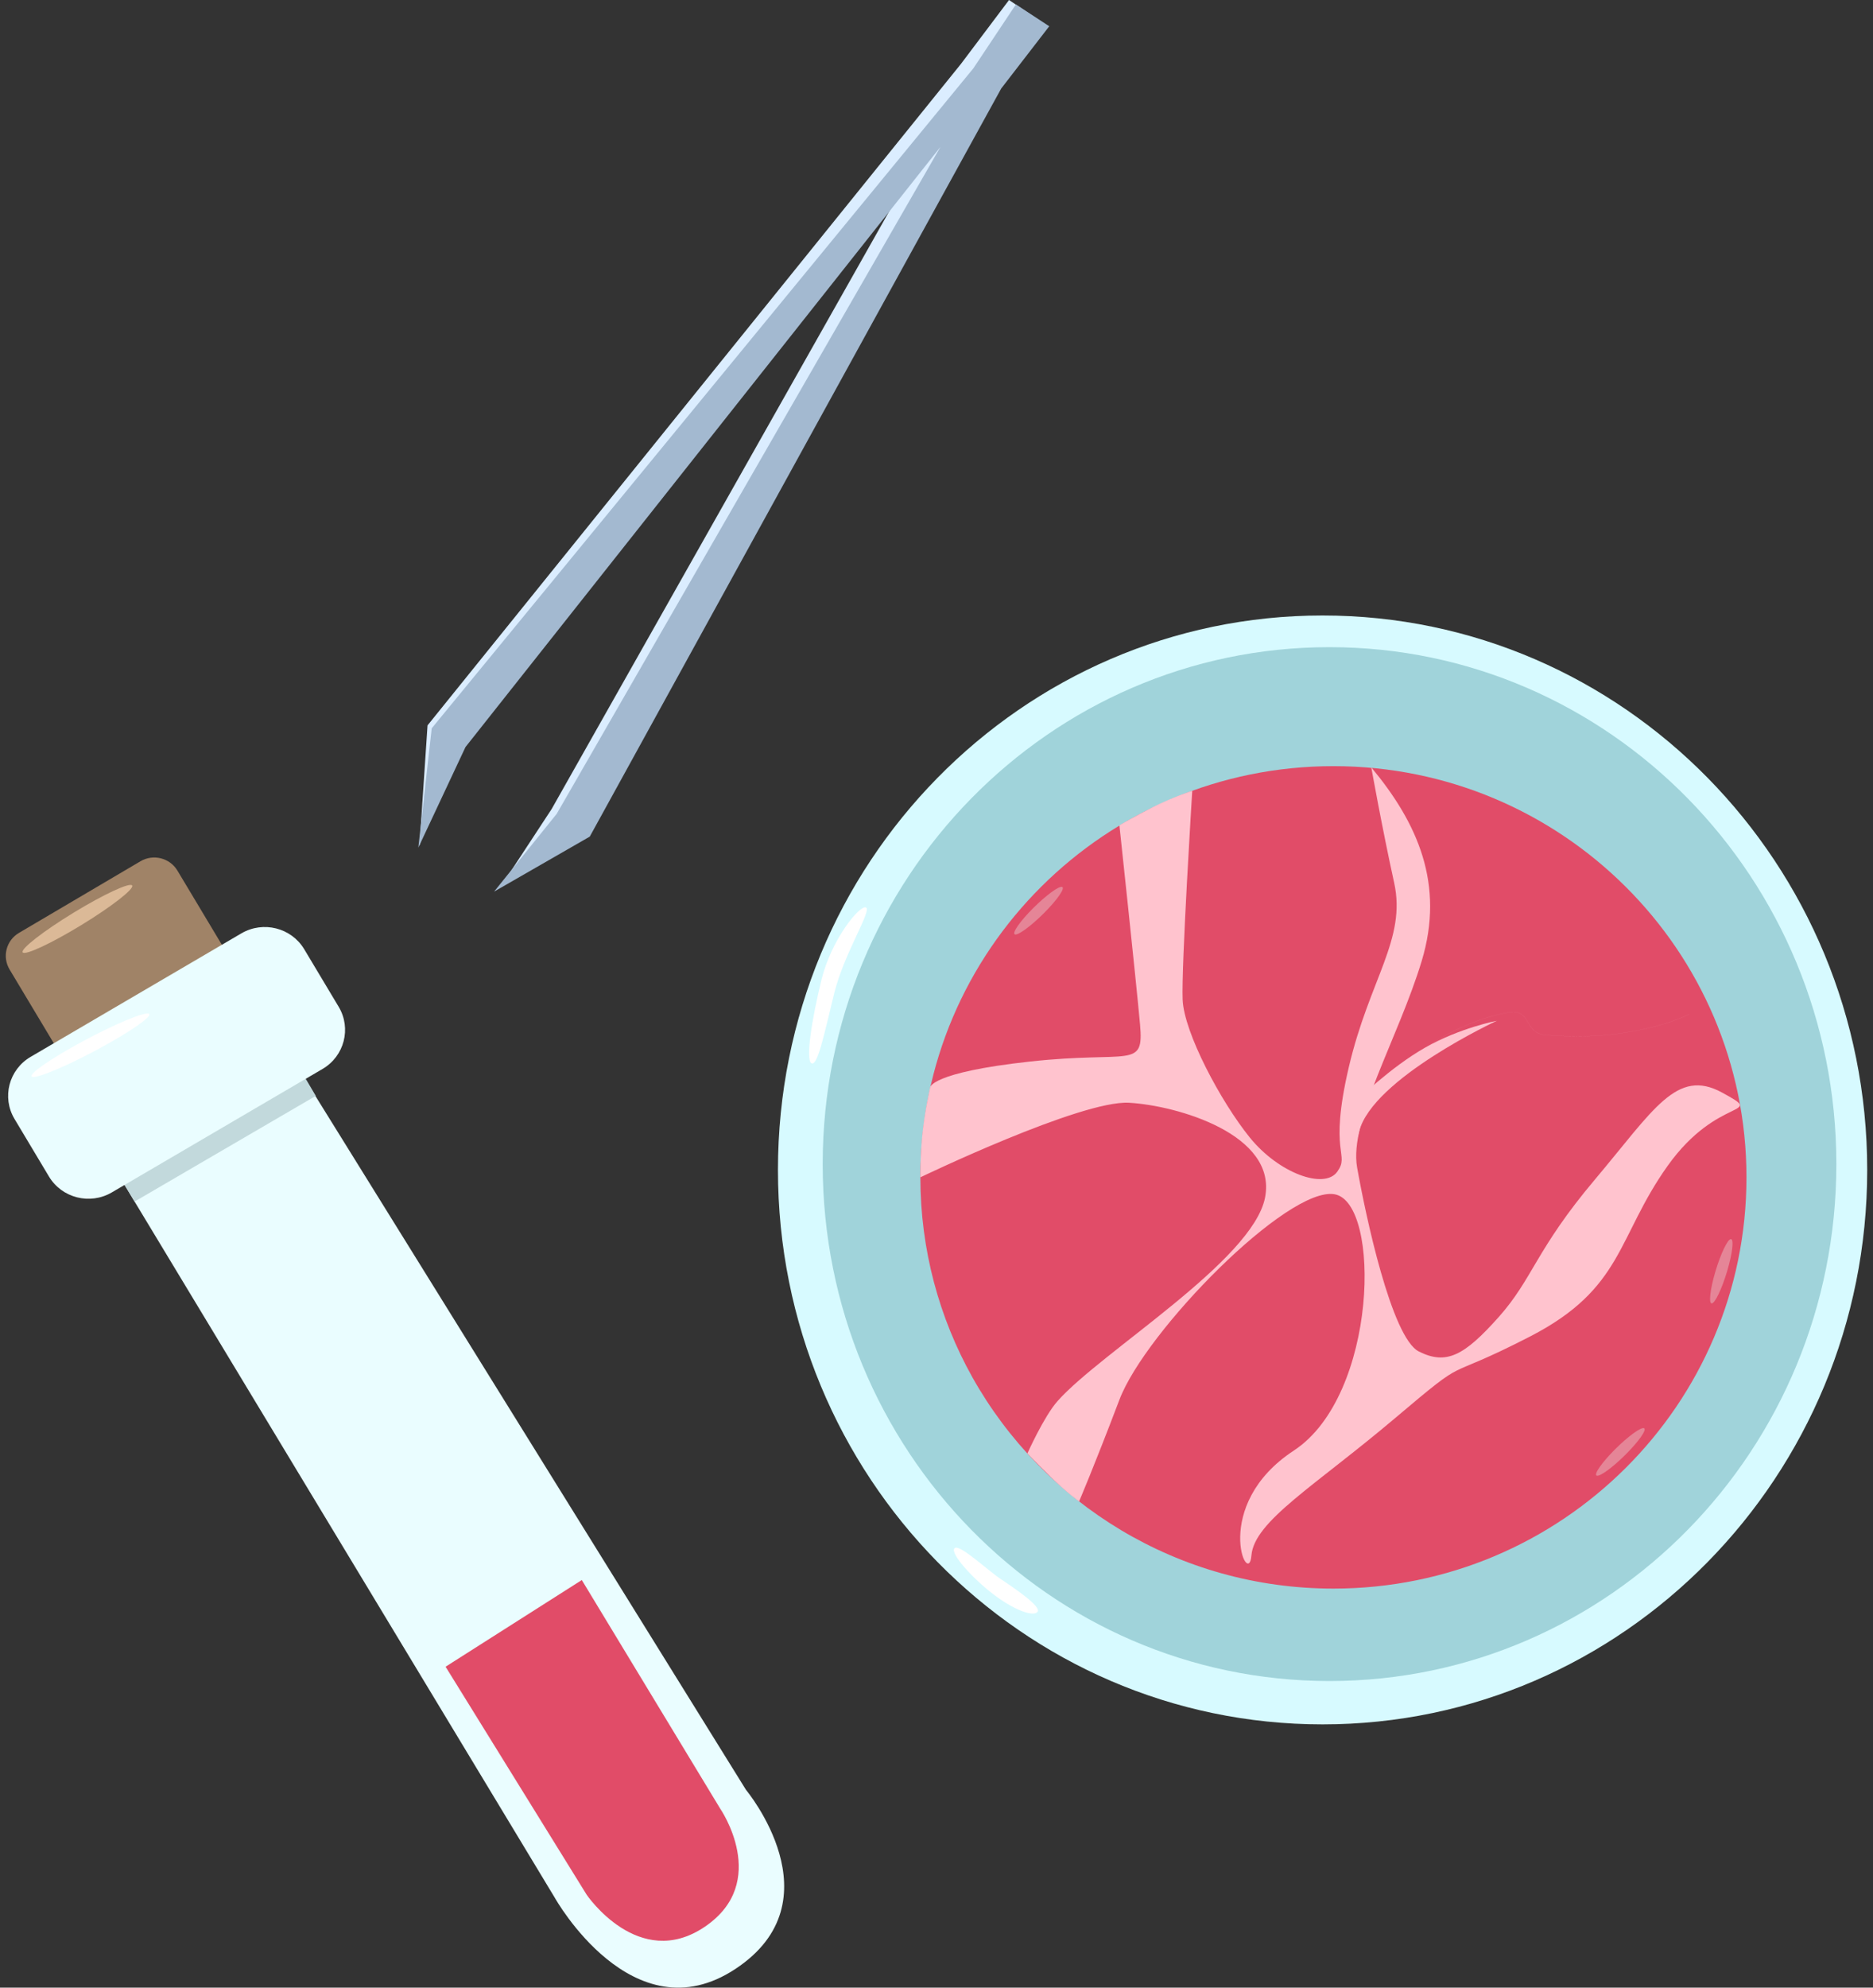
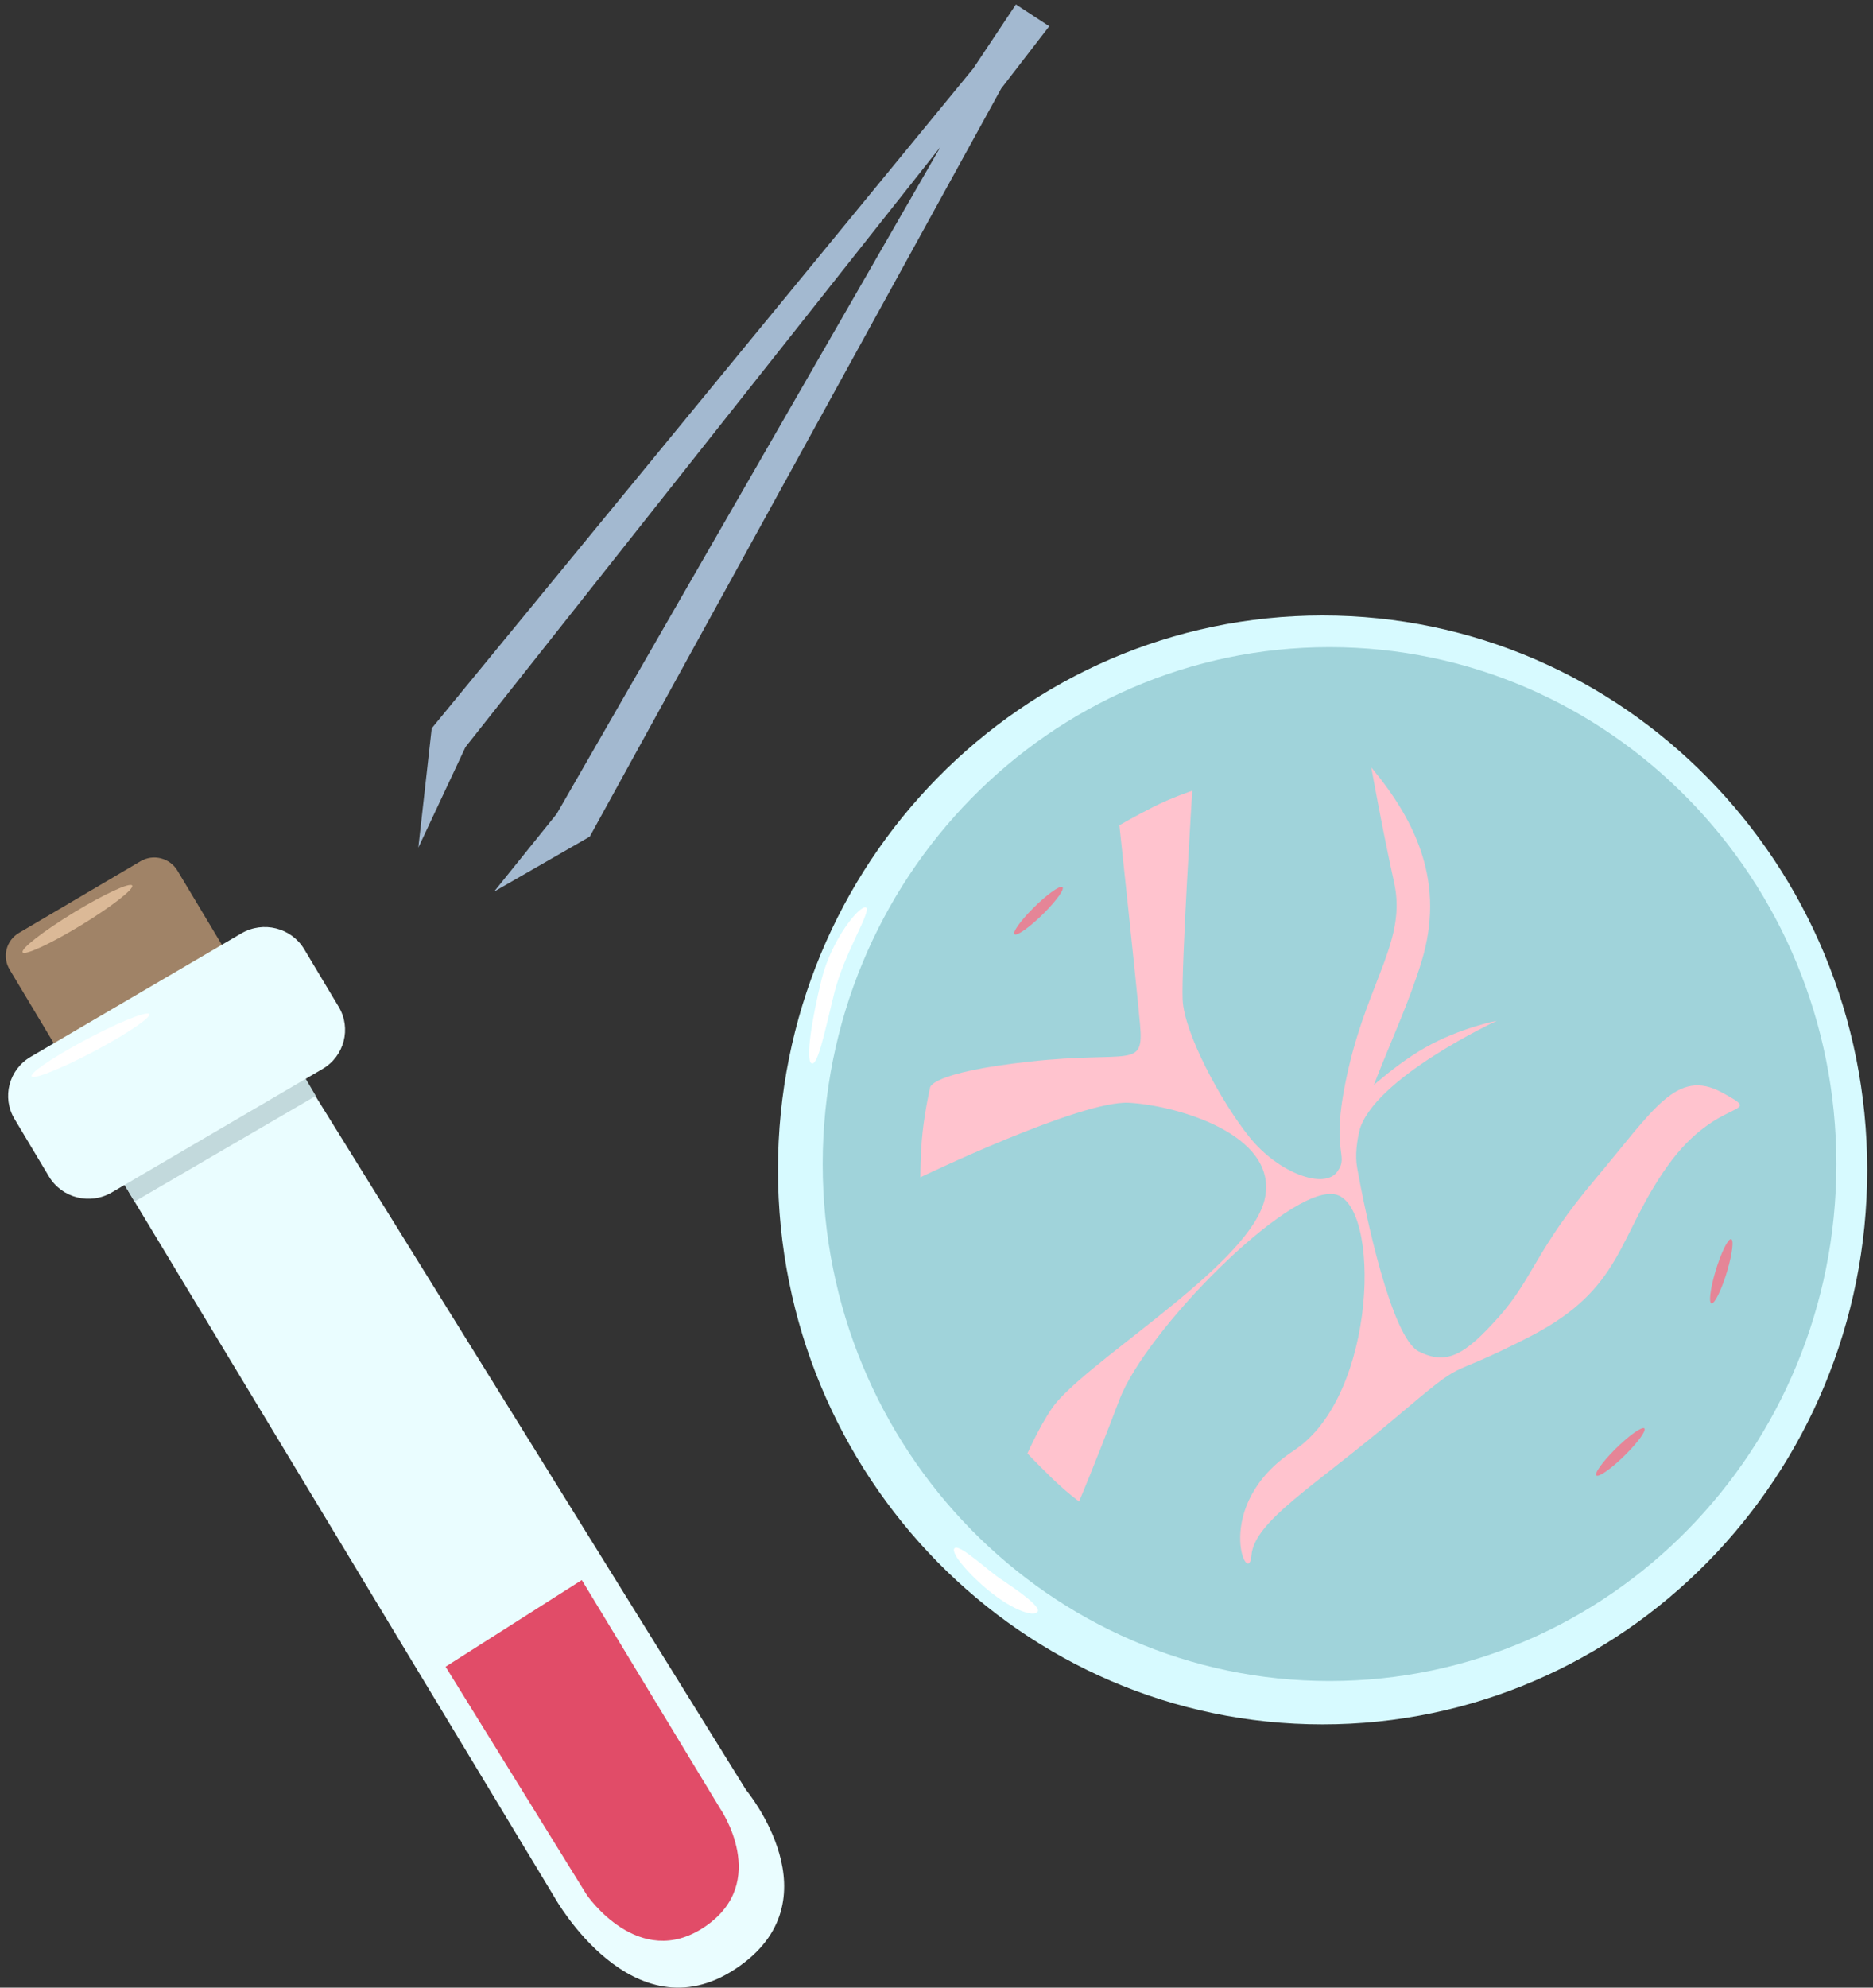
<svg xmlns="http://www.w3.org/2000/svg" width="99" height="105" viewBox="0 0 99 105" fill="none">
  <rect x="0" y="0" width="99" height="105" fill="#333333" stroke="none" />
  <path d="M41.12 61.803C41.12 45.627 54.008 32.514 69.906 32.514C85.805 32.514 98.694 45.627 98.694 61.803C98.694 77.979 85.805 91.093 69.906 91.093C54.008 91.093 41.12 77.979 41.12 61.803Z" fill="#D7FAFF" />
  <path d="M43.485 61.495C43.485 46.413 55.48 34.187 70.273 34.187C85.069 34.187 97.063 46.413 97.063 61.495C97.063 76.578 85.069 88.803 70.273 88.803C55.48 88.803 43.485 76.578 43.485 61.495Z" fill="#A0D3DA" />
-   <path d="M48.648 62.197C48.648 50.199 58.423 40.473 70.48 40.473C82.538 40.473 92.312 50.199 92.312 62.197C92.312 74.194 82.538 83.92 70.48 83.92C62.274 83.92 55.127 79.416 51.396 72.756C49.647 69.629 48.648 66.029 48.648 62.197Z" fill="#E14C68" />
  <path d="M49.161 57.453C49.161 57.453 49.149 56.658 54.449 56.077C59.75 55.496 60.476 56.513 60.258 54.116C60.041 51.72 59.167 43.597 59.167 43.597C59.167 43.597 59.94 43.144 60.943 42.635C61.946 42.125 63.018 41.773 63.018 41.773C63.018 41.773 62.436 51.067 62.51 52.809C62.582 54.552 64.53 58.199 66.056 60.087C67.581 61.974 70 62.856 70.685 61.895C71.371 60.931 70.206 61.014 71.295 56.367C72.385 51.72 74.345 49.615 73.691 46.638C73.037 43.661 72.482 40.539 72.482 40.539C74.927 43.476 76.377 46.71 75.143 50.776C73.909 54.842 71.295 59.199 71.731 61.668C72.167 64.136 73.547 70.671 74.999 71.397C76.451 72.123 77.395 71.615 79.209 69.583C81.025 67.549 81.17 66.024 84.292 62.322C87.414 58.618 88.622 56.407 91.018 57.714C93.414 59.021 90.827 57.819 88.14 61.595C85.454 65.371 85.816 68.057 80.88 70.599C75.943 73.139 77.903 71.397 73.691 74.955C69.48 78.513 66.289 80.36 66.145 82.175C65.999 83.991 63.962 79.53 68.391 76.625C72.821 73.721 73.011 63.524 70.542 63.089C68.072 62.653 60.55 70.309 59.17 73.939C57.79 77.569 57.035 79.318 57.035 79.318C57.035 79.318 56.368 78.837 55.511 77.998C54.656 77.159 54.305 76.78 54.305 76.78C54.305 76.78 55.175 74.829 55.901 74.011C58.225 71.397 66.212 66.605 66.866 63.264C67.52 59.925 62.22 58.4 59.678 58.255C57.137 58.11 48.648 62.194 48.648 62.194C48.648 62.194 48.638 60.988 48.766 59.802C48.894 58.617 49.161 57.453 49.161 57.453Z" fill="#FFC3CE" />
  <path d="M3.588 62.952L1.006 57.951L14.274 49.915L17.162 55.071L15.61 56.186L39.431 94.552C39.431 94.552 44.318 100.404 38.879 104.007C33.44 107.609 29.326 100.254 29.326 100.254L6.284 62.101L3.588 62.952Z" fill="#EAFDFF" />
  <path d="M23.552 88.047L30.752 83.468L38.065 95.54C38.065 95.54 40.746 99.421 37.252 101.785C33.759 104.15 31.008 100.091 31.008 100.091L23.552 88.047Z" fill="#E14C68" />
  <path d="M9.377 45.989L13.543 52.939L4.43 57.759L0.506 51.214C0.104 50.544 0.327 49.678 1.003 49.281L7.426 45.497C8.102 45.099 8.975 45.32 9.377 45.989Z" fill="#A08367" />
-   <path d="M22.173 44.665L22.598 38.319L50.8 3.366L53.334 0L54.926 1.077L52.272 4.431L30.523 43.954L26.433 46.888L29.156 42.741L49.063 7.512L23.955 39.221L22.173 44.665Z" fill="#DBEDFF" />
  <path d="M22.111 44.778L22.819 38.474L51.449 3.609L53.697 0.234L55.459 1.387L52.922 4.674L31.172 44.196L26.114 47.102L29.425 42.993L49.713 7.754L24.604 39.464L22.111 44.778Z" fill="#A3B9D0" />
  <path d="M5.902 61.463L15.617 56.067L16.691 57.892L7.113 63.475L5.902 61.463Z" fill="#C2D9DC" />
  <path d="M1.62 55.829L12.759 49.306C13.912 48.632 15.399 49.008 16.081 50.146L17.901 53.185C18.583 54.324 18.202 55.794 17.049 56.469L5.91 62.991C4.758 63.666 3.27 63.29 2.588 62.152L0.768 59.112C0.086 57.974 0.467 56.503 1.62 55.829Z" fill="#EAFDFF" />
  <path d="M1.69 56.879C1.471 56.762 2.677 55.923 4.384 55.005C6.09 54.086 7.651 53.437 7.87 53.554C8.089 53.671 6.883 54.51 5.176 55.429C3.469 56.347 1.909 56.996 1.69 56.879Z" fill="white" />
-   <path d="M71.894 58.417C71.894 58.417 75.125 54.341 79.692 53.488C80.966 53.251 80.54 54.558 81.627 54.66C86.38 55.105 89.285 53.578 89.285 53.578" stroke="#FFC3CE" stroke-width="0.002" stroke-miterlimit="10" stroke-linecap="round" stroke-linejoin="round" />
  <path d="M71.838 59.772C72.56 56.968 79.117 53.924 79.117 53.924C79.117 53.924 77.17 54.294 75.323 55.344C73.476 56.394 71.716 58.136 71.716 58.136C71.716 58.136 71.117 62.575 71.838 59.772Z" fill="#FFC3CE" />
  <path d="M53.637 49.359C53.485 49.281 53.923 48.658 54.616 47.967C55.31 47.276 55.996 46.779 56.148 46.856C56.301 46.934 55.862 47.557 55.169 48.248C54.475 48.94 53.79 49.437 53.637 49.359Z" fill="#E58597" />
  <path d="M84.39 77.951C84.239 77.873 84.677 77.25 85.37 76.558C86.063 75.868 86.75 75.371 86.901 75.448C87.055 75.526 86.616 76.149 85.922 76.841C85.23 77.532 84.543 78.028 84.39 77.951Z" fill="#E58597" />
  <path d="M90.476 68.855C90.305 68.86 90.392 68.103 90.671 67.165C90.951 66.226 91.317 65.462 91.487 65.458C91.658 65.453 91.57 66.21 91.292 67.148C91.012 68.087 90.647 68.851 90.476 68.855Z" fill="#E58597" />
  <path d="M1.198 50.307C1.087 50.126 2.293 49.188 3.892 48.213C5.49 47.238 6.876 46.596 6.987 46.778C7.098 46.959 5.892 47.897 4.293 48.872C2.695 49.847 1.309 50.49 1.198 50.307Z" fill="#DBB997" />
  <path d="M43.422 51.751C43.943 49.627 45.449 47.785 45.774 47.939C46.099 48.092 44.614 50.357 44.091 52.481C43.568 54.606 43.22 56.326 42.895 56.172C42.568 56.019 42.899 53.876 43.422 51.751Z" fill="white" />
  <path d="M52.491 84.21C51.394 83.369 50.211 82.063 50.45 81.792C50.688 81.522 52.181 82.94 52.902 83.421C53.622 83.901 55.078 84.883 54.838 85.152C54.6 85.422 53.588 85.049 52.491 84.21Z" fill="white" />
</svg>